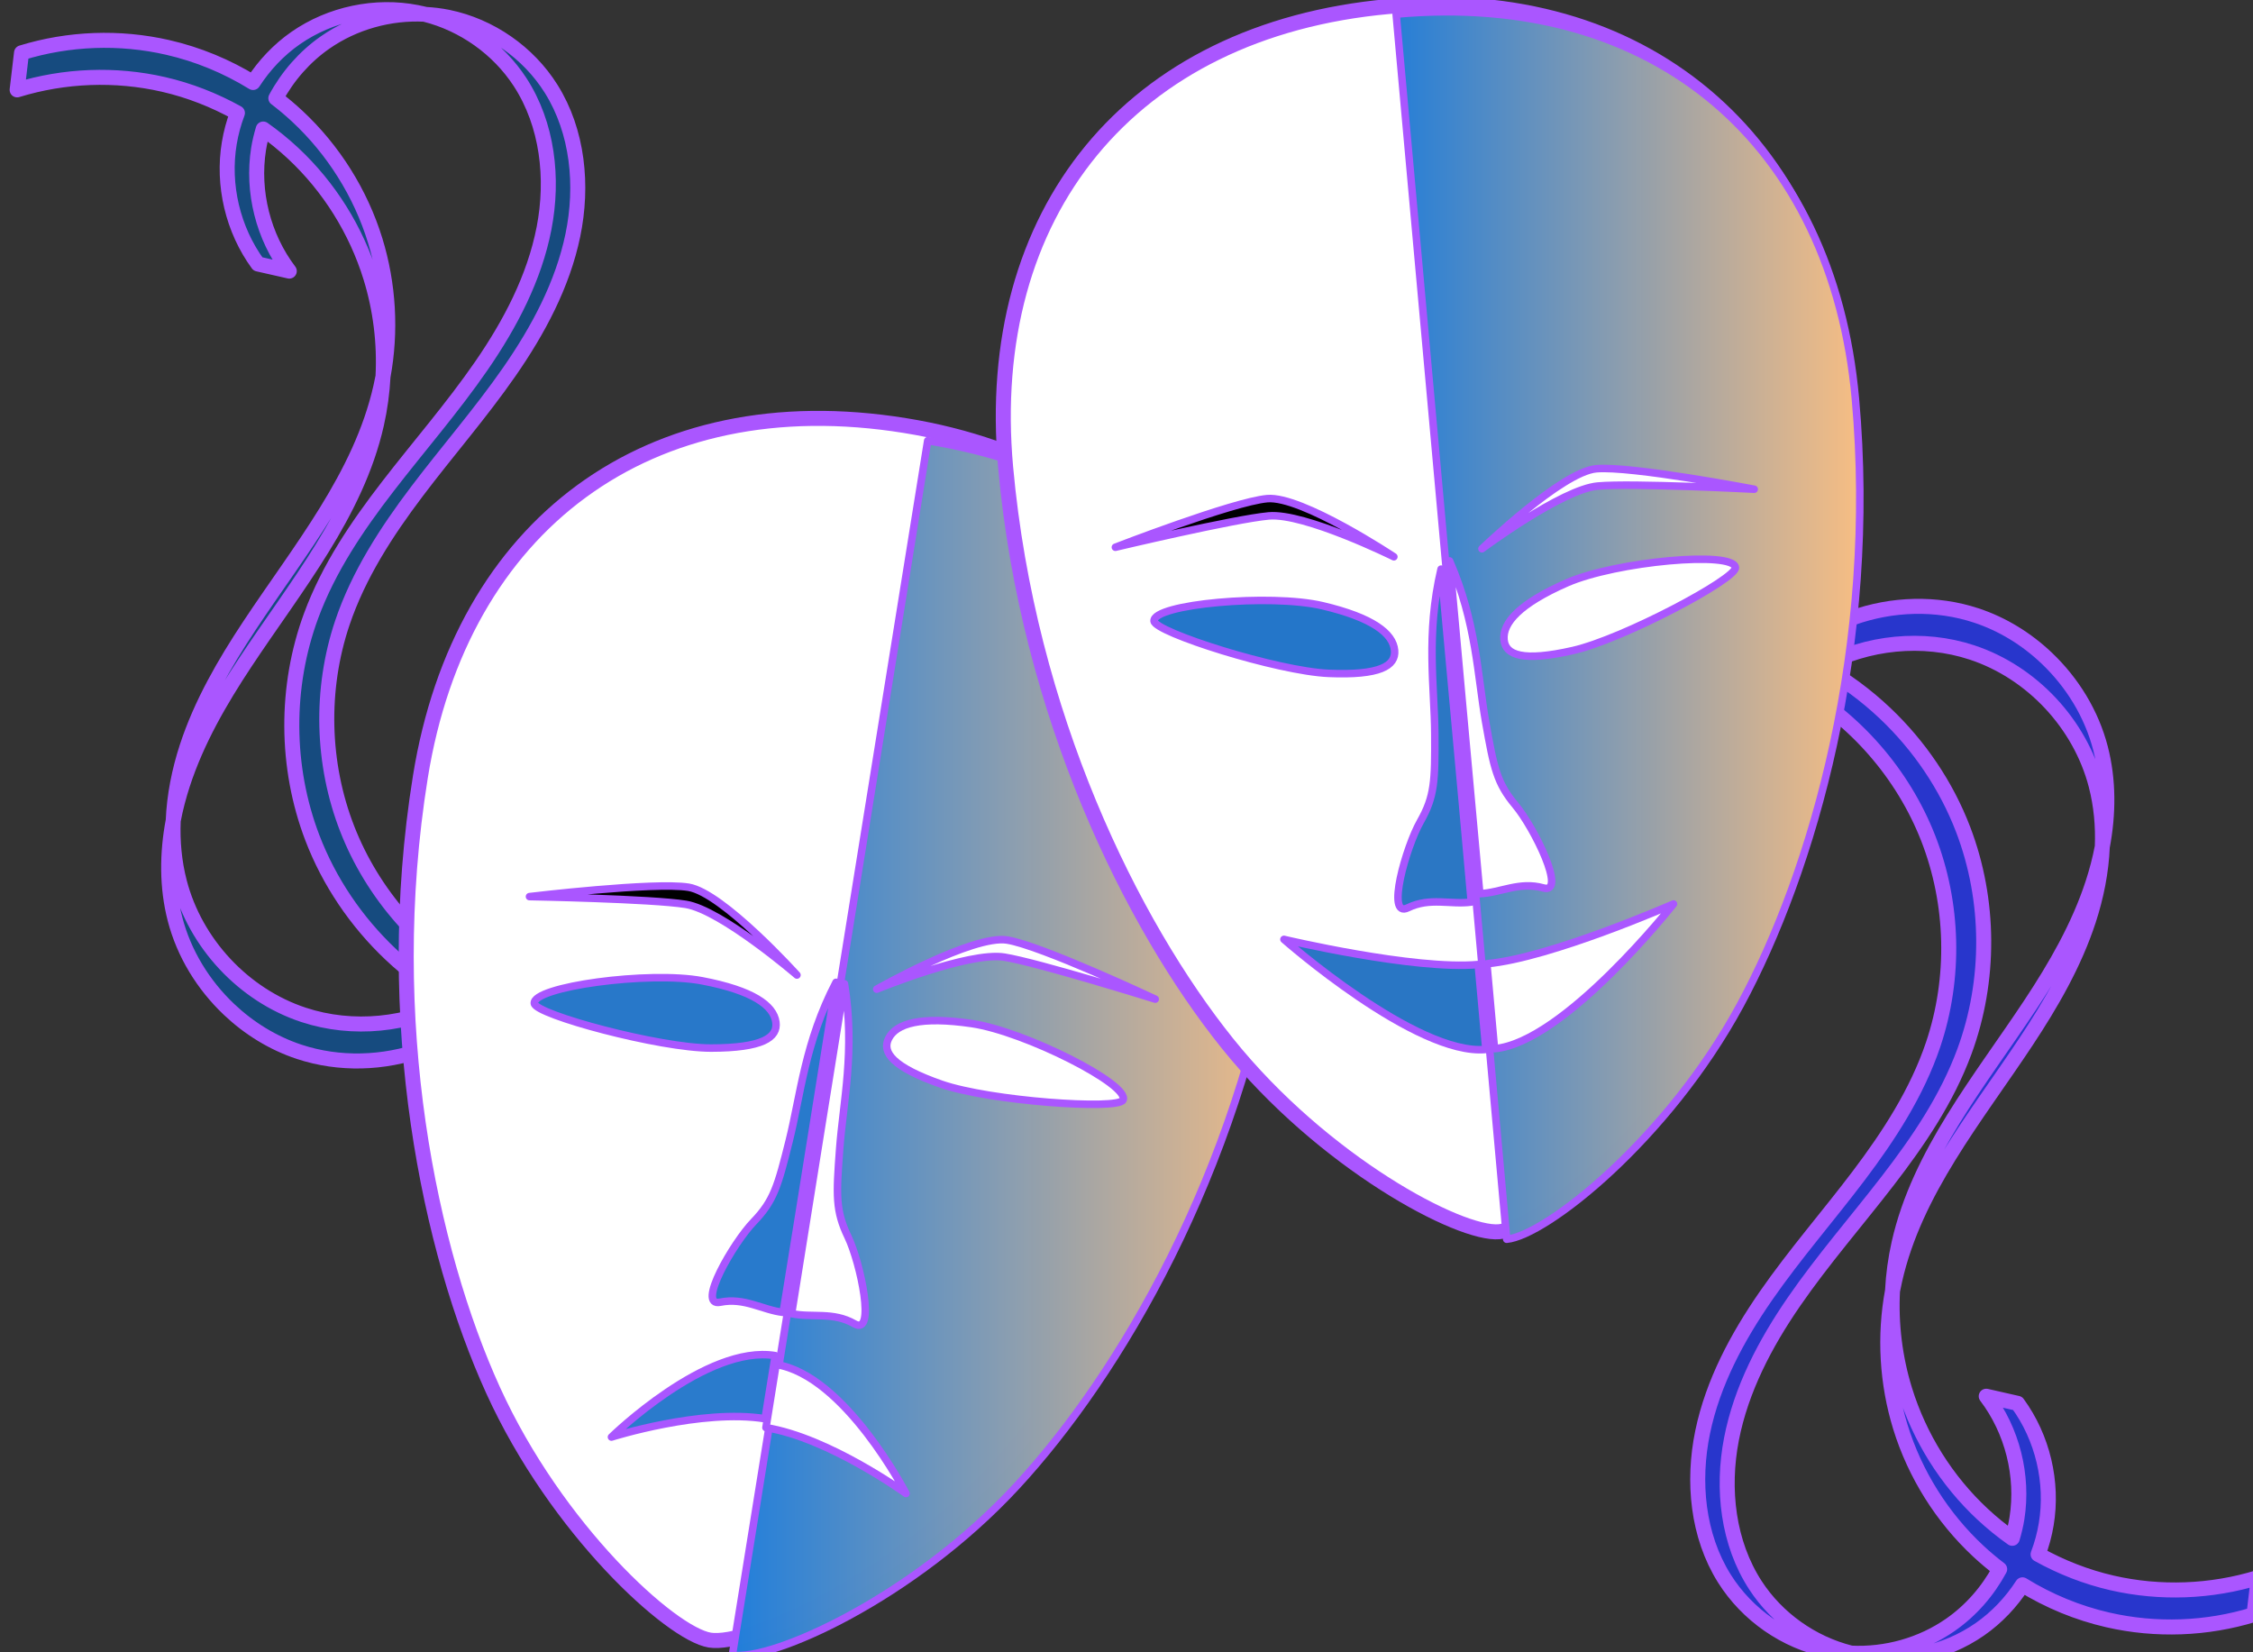
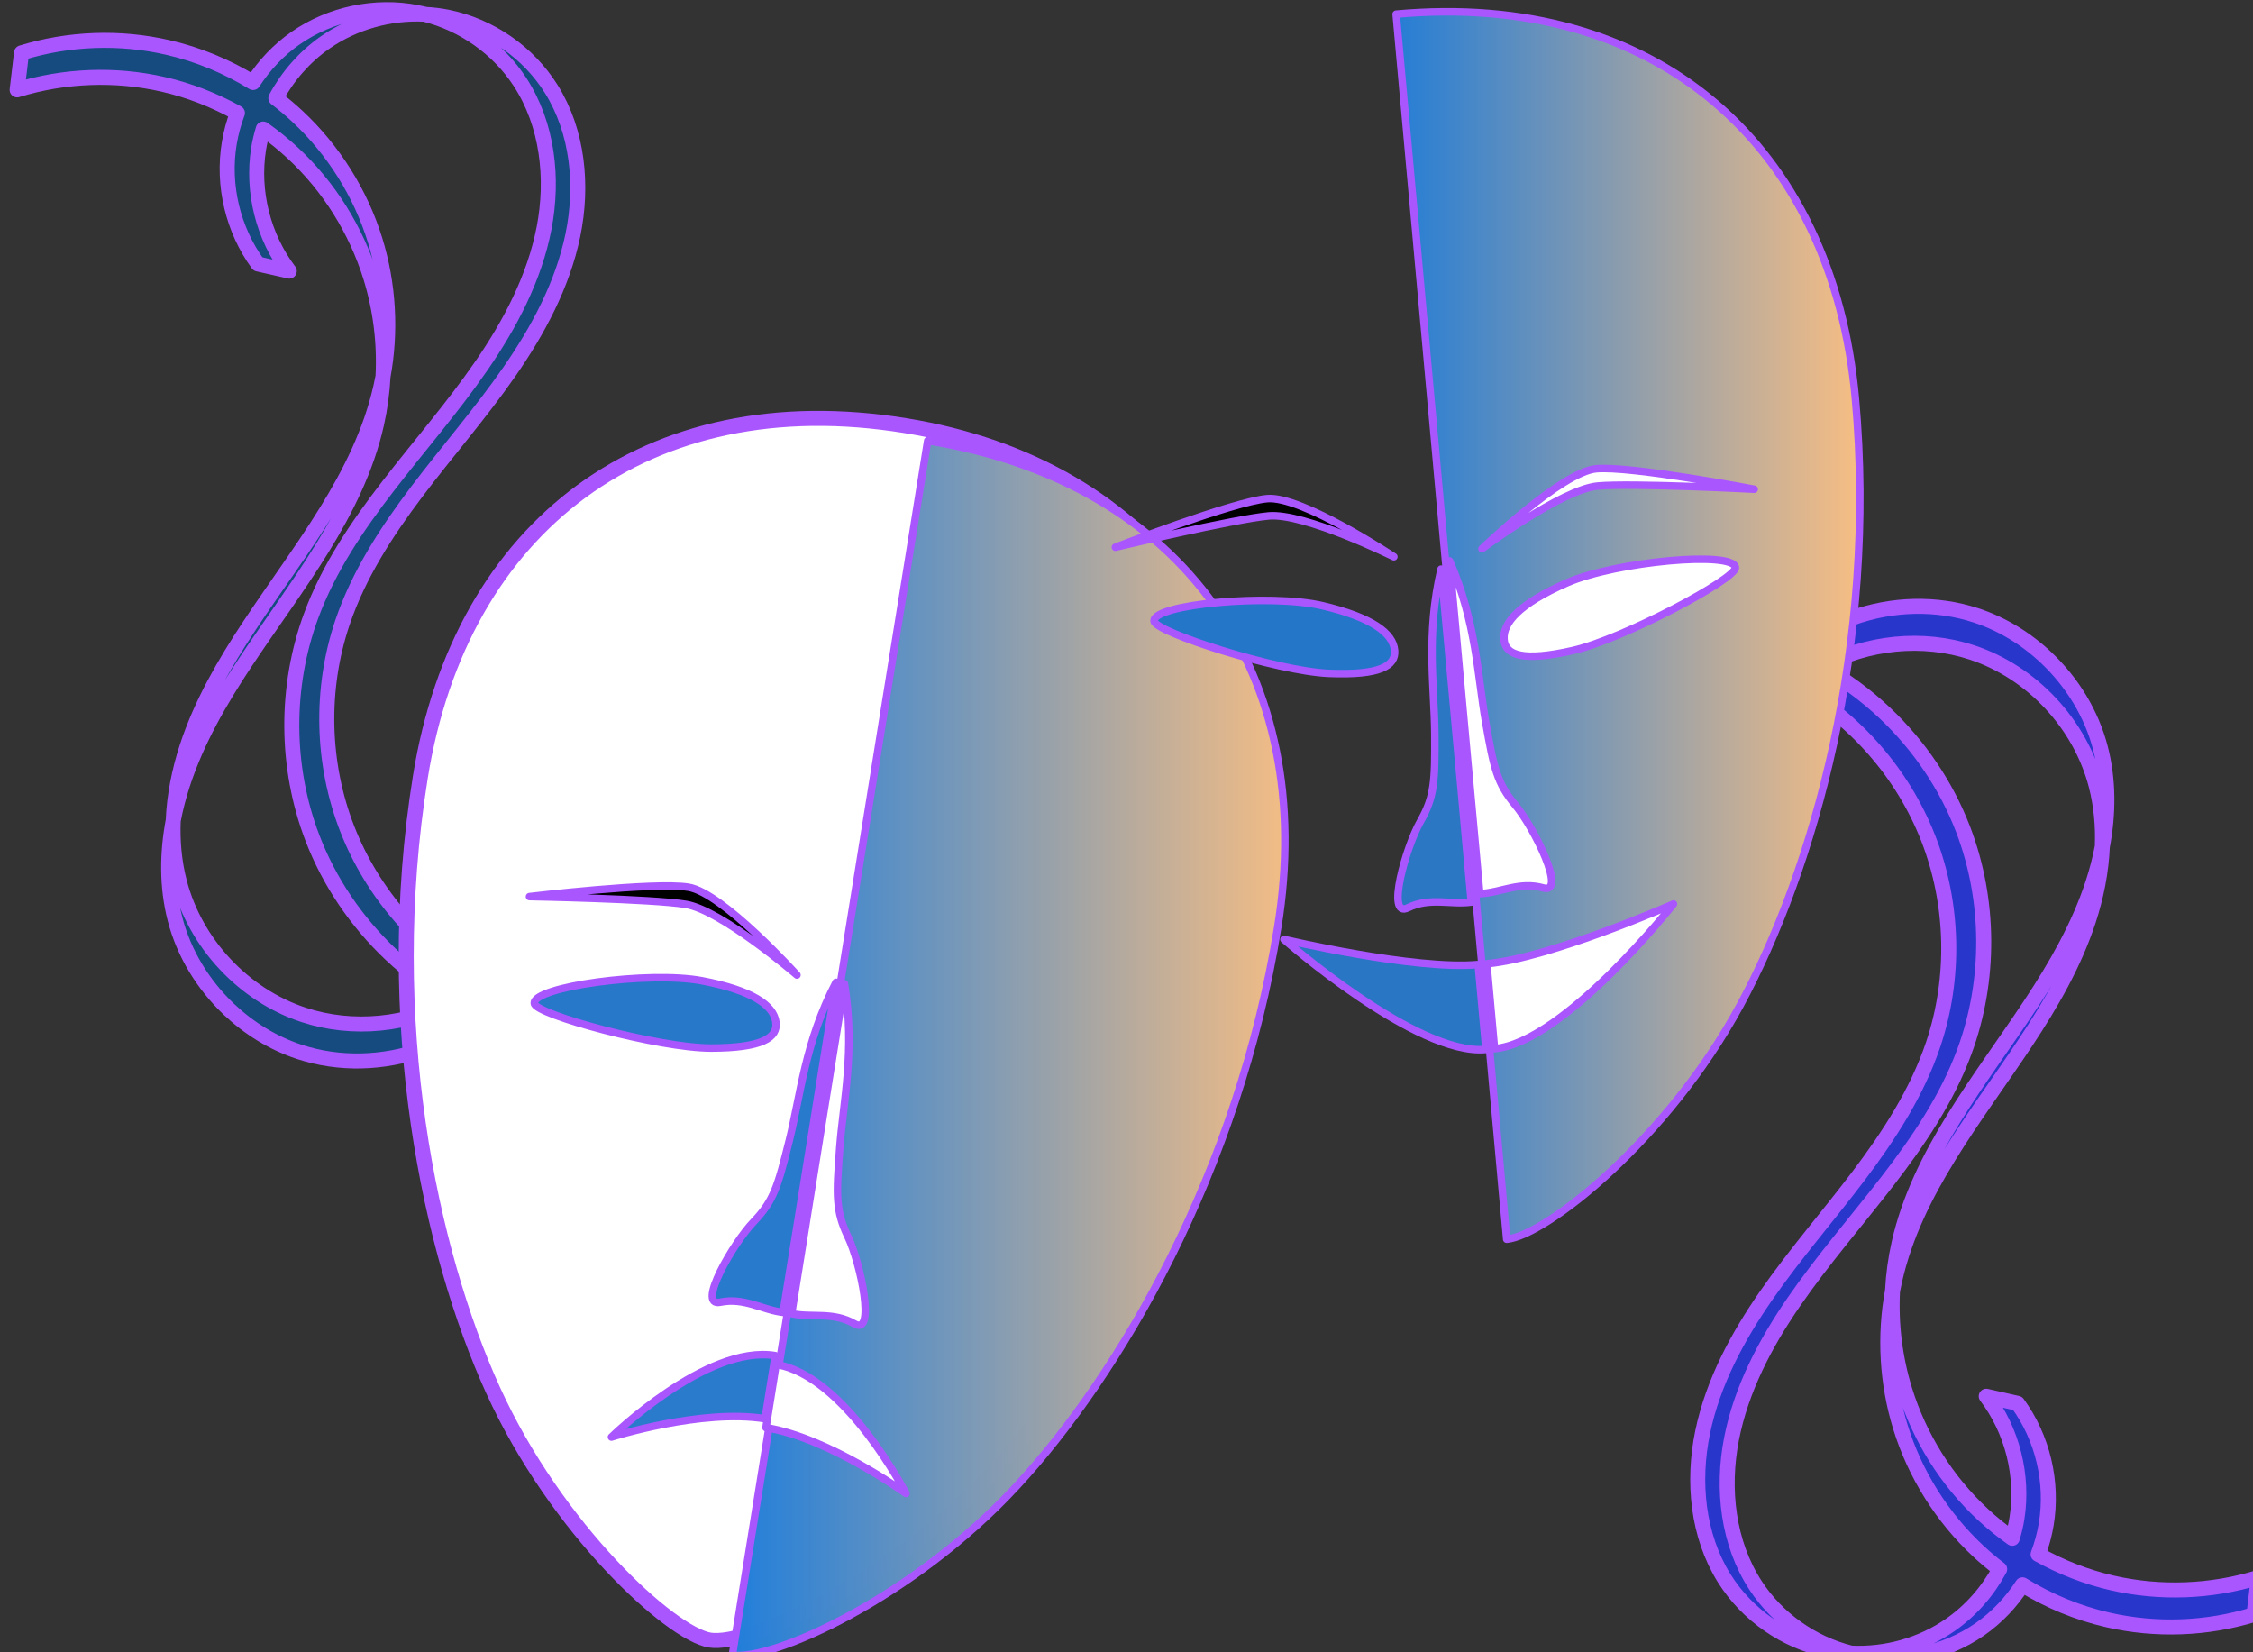
<svg xmlns="http://www.w3.org/2000/svg" width="300" height="220">
  <rect width="100%" height="100%" fill="#333333" stroke="none" />
  <title>theatre masks</title>
  <defs>
    <linearGradient y2="0" x2="1" y1="0" x1="0" id="svg_4">
      <stop offset="0" stop-opacity="0.996" stop-color="#267ed6" />
      <stop offset="1" stop-color="#ffc080" />
    </linearGradient>
    <linearGradient y2="0" x2="1" y1="0" x1="0" id="svg_5">
      <stop offset="0" stop-opacity="0.996" stop-color="#207edb" />
      <stop offset="1" stop-color="#ffc080" />
    </linearGradient>
  </defs>
  <g>
    <title>Layer 1</title>
    <path d="m30.489,134.392c2.668,2.531 5.862,4.503 9.352,5.656c5.333,1.761 11.233,1.578 16.514,-0.318l7.705,-7.899l0.012,-0.062l0.618,-0.634c-0.125,-0.067 -0.252,-0.129 -0.377,-0.197c-0.048,-0.026 -0.091,-0.06 -0.139,-0.086l0.012,-0.113c-0.033,0.026 -0.067,0.05 -0.099,0.076c-8.064,-4.478 -14.493,-11.842 -17.852,-20.454c-3.391,-8.691 -3.625,-18.598 -0.647,-27.44c2.148,-6.377 5.862,-12.105 9.915,-17.469c4.053,-5.365 8.485,-10.428 12.319,-15.952c3.834,-5.524 7.091,-11.59 8.457,-18.18c1.366,-6.591 0.684,-13.788 -2.887,-19.488c-3.044,-4.86 -8.126,-8.384 -13.732,-9.535c-1.002,-0.206 -2.023,-0.326 -3.043,-0.381c5.116,1.294 9.721,4.553 12.614,8.983c3.688,5.648 4.495,12.856 3.212,19.483c-1.283,6.629 -4.503,12.75 -8.331,18.305c-7.654,11.108 -18.008,20.637 -22.685,33.301c-3.483,9.431 -3.429,20.147 0.156,29.54c2.241,5.87 5.853,11.19 10.408,15.505c2.546,2.411 5.379,4.508 8.445,6.205c-6.06,3.283 -13.471,4.051 -20.024,1.886c-7.978,-2.635 -14.411,-9.528 -16.522,-17.683c-0.691,-2.669 -0.941,-5.429 -0.826,-8.183c-0.824,4.352 -0.864,8.848 0.242,13.119c1.187,4.587 3.751,8.759 7.182,12.014l-0.001,0zm-7.423,-25.133c0.312,-1.648 0.742,-3.281 1.26,-4.869c1.888,-5.782 4.961,-11.091 8.316,-16.159c6.709,-10.137 14.806,-19.885 17.488,-31.752c0.472,-2.086 0.758,-4.207 0.869,-6.344c-0.088,0.476 -0.191,0.948 -0.297,1.421c-2.682,11.866 -10.766,21.602 -17.475,31.738c-3.355,5.069 -6.441,10.391 -8.328,16.173c-1.032,3.161 -1.694,6.471 -1.832,9.792zm27.933,-59.124c1.113,-6.005 0.754,-12.291 -1.046,-18.127c-1.942,-6.299 -5.564,-12.062 -10.382,-16.546c-0.903,-0.841 -1.858,-1.643 -2.839,-2.39c1.582,-2.937 3.836,-5.52 6.571,-7.422c3.848,-2.676 8.593,-3.997 13.264,-3.757c-0.343,-0.086 -0.694,-0.159 -1.04,-0.227c-5.546,-1.084 -11.512,0.17 -16.156,3.399c-2.258,1.57 -4.18,3.608 -5.675,5.92c-3.499,-2.158 -7.35,-3.749 -11.354,-4.668c-6.407,-1.472 -13.191,-1.221 -19.474,0.713l-0.584,4.936c6.282,-1.935 13.079,-2.197 19.486,-0.726c3.442,0.791 6.756,2.09 9.845,3.806c-0.492,1.294 -0.854,2.635 -1.082,4.001c-0.935,5.59 0.473,11.531 3.812,16.103l4.174,0.946c-3.468,-4.565 -4.982,-10.581 -4.089,-16.25c0.142,-0.903 0.361,-1.789 0.621,-2.666c1.384,0.975 2.709,2.052 3.949,3.206c4.818,4.485 8.428,10.26 10.37,16.558c1.312,4.255 1.863,8.744 1.631,13.192z" id="path3002" stroke-linejoin="round" stroke-linecap="round" stroke-width="2" stroke="#aa56ff" fill="#164b7f" />
    <path d="m272.509,87.608c-2.668,-2.531 -5.861,-4.503 -9.351,-5.656c-5.333,-1.762 -11.233,-1.578 -16.515,0.318l-7.705,7.899l-0.012,0.062l-0.618,0.634c0.125,0.067 0.252,0.129 0.377,0.197c0.048,0.026 0.091,0.06 0.139,0.086l-0.012,0.113c0.033,-0.026 0.067,-0.05 0.099,-0.076c8.064,4.478 14.493,11.842 17.852,20.454c3.391,8.691 3.625,18.598 0.647,27.44c-2.148,6.376 -5.862,12.104 -9.916,17.469c-4.053,5.364 -8.485,10.428 -12.319,15.952c-3.834,5.524 -7.091,11.59 -8.457,18.18c-1.367,6.59 -0.684,13.788 2.886,19.488c3.045,4.86 8.127,8.385 13.733,9.535c1.002,0.206 2.023,0.326 3.043,0.381c-5.115,-1.294 -9.721,-4.553 -12.614,-8.983c-3.689,-5.648 -4.495,-12.855 -3.212,-19.483c1.283,-6.629 4.503,-12.752 8.331,-18.306c7.654,-11.108 18.008,-20.637 22.686,-33.3c3.483,-9.432 3.428,-20.147 -0.156,-29.54c-2.241,-5.871 -5.853,-11.191 -10.408,-15.505c-2.547,-2.411 -5.38,-4.508 -8.445,-6.205c6.06,-3.283 13.472,-4.051 20.024,-1.886c7.978,2.635 14.41,9.528 16.522,17.683c0.691,2.669 0.941,5.43 0.826,8.183c0.824,-4.351 0.864,-8.848 -0.242,-13.119c-1.188,-4.588 -3.751,-8.759 -7.182,-12.014l0,0l0,0zm7.424,25.133c-0.312,1.648 -0.742,3.281 -1.26,4.869c-1.888,5.782 -4.961,11.091 -8.315,16.16c-6.709,10.136 -14.806,19.884 -17.488,31.751c-0.472,2.086 -0.758,4.208 -0.869,6.344c0.088,-0.476 0.191,-0.948 0.297,-1.421c2.682,-11.866 10.766,-21.602 17.475,-31.738c3.355,-5.069 6.44,-10.391 8.328,-16.173c1.032,-3.16 1.694,-6.471 1.832,-9.792zm-27.933,59.124c-1.113,6.005 -0.754,12.291 1.046,18.128c1.942,6.299 5.564,12.061 10.382,16.546c0.903,0.84 1.858,1.643 2.839,2.39c-1.583,2.937 -3.836,5.52 -6.572,7.422c-3.848,2.676 -8.593,3.997 -13.264,3.757c0.342,0.086 0.693,0.16 1.04,0.227c5.547,1.084 11.513,-0.17 16.157,-3.399c2.258,-1.571 4.18,-3.608 5.675,-5.92c3.498,2.159 7.35,3.749 11.354,4.668c6.407,1.472 13.191,1.222 19.473,-0.713l0.585,-4.936c-6.283,1.935 -13.079,2.197 -19.486,0.726c-3.442,-0.791 -6.756,-2.091 -9.845,-3.807c0.492,-1.293 0.854,-2.635 1.082,-4c0.935,-5.591 -0.473,-11.531 -3.813,-16.103l-4.174,-0.946c3.468,4.565 4.982,10.581 4.089,16.25c-0.142,0.904 -0.361,1.79 -0.622,2.666c-1.383,-0.975 -2.708,-2.052 -3.948,-3.206c-4.818,-4.484 -8.428,-10.259 -10.37,-16.559c-1.312,-4.254 -1.863,-8.743 -1.631,-13.191l0,0l0,0z" id="path3699" stroke-linejoin="round" stroke-linecap="round" stroke-width="2" stroke="#aa56ff" fill="#2836cc" />
    <path d="m120.528,56.666c-34.259,-5.546 -59.171,13.307 -64.552,46.764c-5.255,32.671 1.271,63.183 9.676,81.666c8.426,18.528 23.683,32.441 28.865,33.28c5.182,0.839 24.027,-7.553 37.835,-22.482c13.429,-14.519 29.394,-40.92 34.79,-74.467c5.382,-33.457 -13.264,-59.361 -46.614,-64.76z" id="path4361" stroke-miterlimit="4" stroke-linejoin="round" stroke-linecap="round" stroke-width="2" stroke="#aa56ff" fill="#ffffff" />
    <path d="m123.527,58.681c34.258,5.546 51.994,31.301 46.613,64.758c-5.255,32.672 -21.022,59.562 -34.795,74.454c-13.807,14.929 -32.644,23.321 -37.827,22.483l26.009,-161.695l0,0z" id="path4363" stroke-miterlimit="4" stroke-linejoin="round" stroke-linecap="round" stroke="#aa56ff" fill="url(#svg_5)" />
-     <path d="m118.323,138.271c1.015,-2.018 4.307,-2.979 11.092,-1.982c7.05,1.036 21.133,8.164 20.118,10.182c-0.679,1.349 -17.737,0.138 -24.178,-2.109c-6.446,-2.249 -7.965,-4.236 -7.032,-6.091z" id="path4373" stroke-miterlimit="4" stroke-linejoin="round" stroke-linecap="round" stroke="#aa56ff" fill="#ffffff" />
    <path d="m103.317,136.099c-0.301,-2.24 -3.099,-4.228 -9.837,-5.512c-7.001,-1.333 -22.633,0.783 -22.331,3.023c0.201,1.498 16.717,5.949 23.537,5.938c6.825,-0.011 8.908,-1.39 8.631,-3.45z" id="path4375" stroke-miterlimit="4" stroke-linejoin="round" stroke-linecap="round" stroke="#aa56ff" fill="#2878c9" />
-     <path d="m116.744,131.705c0,0 12.25,-5.032 17.001,-4.263c4.543,0.735 20.078,5.589 20.078,5.589c0,0 -15.168,-7.132 -19.711,-7.867c-4.551,-0.737 -17.368,6.542 -17.368,6.542z" id="path4379" stroke-miterlimit="4" stroke-linejoin="round" stroke-linecap="round" stroke="#aa56ff" fill="#ffffff" />
    <path d="m106.118,129.823c0,0 -10.051,-8.642 -14.802,-9.411c-4.543,-0.735 -20.811,-1.031 -20.811,-1.031c0,0 16.634,-1.984 21.178,-1.248c4.551,0.737 14.435,11.69 14.435,11.69z" id="path4381" stroke-miterlimit="4" stroke-linejoin="round" stroke-linecap="round" stroke="#aa56ff" fill="#000000" />
    <path d="m112.445,130.985c1.441,8.859 -0.172,15.733 -0.638,21.961c-0.467,6.228 -0.559,8.26 1.114,11.749c1.672,3.49 3.722,13.217 0.866,11.571c-2.857,-1.646 -5.653,-0.784 -8.38,-1.356c2.898,-18.177 5.235,-32.716 7.038,-43.925l0,0l0,0z" id="path4385" stroke-miterlimit="4" stroke-linejoin="round" stroke-linecap="round" stroke="#aa56ff" fill="#ffffff" />
    <path d="m111.325,130.791c-4.145,7.954 -4.723,15.022 -6.233,21.081c-1.51,6.059 -2.06,8.017 -4.742,10.802c-2.682,2.785 -7.677,11.372 -4.45,10.711c3.228,-0.662 5.611,1.038 8.379,1.356c2.949,-18.168 5.242,-32.741 7.045,-43.949l0,0z" id="path4387" stroke-miterlimit="4" stroke-linejoin="round" stroke-linecap="round" stroke="#aa56ff" fill="#287acc" />
    <path d="m120.64,198.853c0,0 -8.123,-15.733 -17.298,-17.175l-1.352,8.406c8.431,1.365 18.65,8.769 18.65,8.769z" id="path4367" stroke-miterlimit="4" stroke-linejoin="round" stroke-linecap="round" stroke="#aa56ff" fill="#ffffff" />
    <path d="m81.42,191.342c0,0 12.643,-12.372 21.805,-10.845l-1.352,8.406c-8.431,-1.365 -20.453,2.439 -20.453,2.439z" id="path4416" stroke-miterlimit="4" stroke-linejoin="round" stroke-linecap="round" stroke="#aa56ff" fill="#2a7bcc" />
-     <path d="m184.901,0.867c-34.561,3.14 -54.043,27.595 -50.996,61.347c2.975,32.959 16.832,60.899 29.538,76.717c12.737,15.857 30.954,25.545 36.182,25.07c5.227,-0.475 21.413,-13.288 31.105,-31.183c9.425,-17.404 18.375,-46.949 15.321,-80.791c-3.046,-33.752 -27.506,-54.216 -61.15,-51.16l0,0z" id="path2849" stroke-miterlimit="4" stroke-linejoin="round" stroke-linecap="round" stroke-width="2" stroke="#aa56ff" fill="#ffffff" />
    <path d="m185.904,1.883c34.56,-3.14 58.102,17.406 61.148,51.158c2.975,32.959 -5.662,62.929 -15.329,80.779c-9.691,17.895 -25.869,30.706 -31.097,31.181l-14.722,-163.118l0,0z" id="path3366" stroke-miterlimit="4" stroke-linejoin="round" stroke-linecap="round" stroke="#aa56ff" fill="url(#svg_4)" />
    <path d="m170.964,125.076c0,0 17.644,15.54 26.89,14.657l-1.021,-11.307c-8.505,0.773 -25.869,-3.35 -25.869,-3.35l0,0z" id="path3694" stroke-miterlimit="4" stroke-linejoin="round" stroke-linecap="round" stroke="#aa56ff" fill="#2976c4" />
    <path d="m222.833,120.364c0,0 -14.575,18.466 -23.828,19.264l-1.021,-11.307c8.505,-0.773 24.849,-7.957 24.849,-7.957z" id="path3700" stroke-miterlimit="4" stroke-linejoin="round" stroke-linecap="round" stroke="#aa56ff" fill="#ffffff" />
    <path d="m200.27,85.177c-0.203,-2.251 2.084,-4.814 8.367,-7.57c6.529,-2.863 22.239,-4.29 22.442,-2.039c0.136,1.505 -14.978,9.532 -21.629,11.044c-6.656,1.513 -8.993,0.634 -9.18,-1.436z" id="path3641" stroke-miterlimit="4" stroke-linejoin="round" stroke-linecap="round" stroke="#aa56ff" fill="#ffffff" />
    <path d="m185.697,86.592c-0.203,-2.251 -2.912,-4.361 -9.586,-5.939c-6.936,-1.64 -22.645,-0.213 -22.442,2.039c0.136,1.505 16.441,6.678 23.255,6.967c6.819,0.289 8.96,-0.997 8.774,-3.067z" id="path4150" stroke-miterlimit="4" stroke-linejoin="round" stroke-linecap="round" stroke="#aa56ff" fill="#2476c9" />
    <path d="m197.33,73.068c0,0 10.626,-7.919 15.419,-8.354c4.583,-0.416 20.832,0.425 20.832,0.425c0,0 -16.456,-3.141 -21.04,-2.724c-4.591,0.417 -15.211,10.653 -15.211,10.653z" id="path3660" stroke-miterlimit="4" stroke-linejoin="round" stroke-linecap="round" stroke="#aa56ff" fill="#ffffff" />
    <path d="m185.601,74.133c0,0 -11.871,-5.875 -16.664,-5.44c-4.583,0.416 -20.417,4.172 -20.417,4.172c0,0 15.626,-6.055 20.21,-6.471c4.591,-0.417 16.871,7.739 16.871,7.739z" id="path4156" stroke-miterlimit="4" stroke-linejoin="round" stroke-linecap="round" stroke="#aa56ff" fill="#000000" />
    <path d="m193.018,74.687c3.583,8.224 3.718,15.285 4.803,21.435c1.085,6.15 1.498,8.141 3.98,11.107c2.482,2.965 6.87,11.88 3.696,10.995c-3.173,-0.886 -5.669,0.644 -8.452,0.768c-1.681,-18.331 -3.006,-32.998 -4.027,-44.305l0,0z" id="path4176" stroke-miterlimit="4" stroke-linejoin="round" stroke-linecap="round" stroke="#aa56ff" fill="#ffffff" />
    <path d="m191.886,75.777c-2.052,8.736 -0.868,15.727 -0.834,21.973c0.033,6.245 -0.017,8.278 -1.927,11.643c-1.91,3.365 -4.631,12.926 -1.667,11.483c2.963,-1.443 5.693,-0.388 8.452,-0.768c-1.629,-18.335 -3.003,-33.023 -4.024,-44.331l0,0z" id="path4190" stroke-miterlimit="4" stroke-linejoin="round" stroke-linecap="round" stroke="#aa56ff" fill="#2b77c4" />
    <g transform="matrix(0.333, -0.943, 0.943, 0.333, 22.674, 363.414)" id="g3658" />
    <g transform="matrix(0.18, -0.984, 0.984, 0.18, -639.062, -71.536)" id="g3669" />
  </g>
</svg>